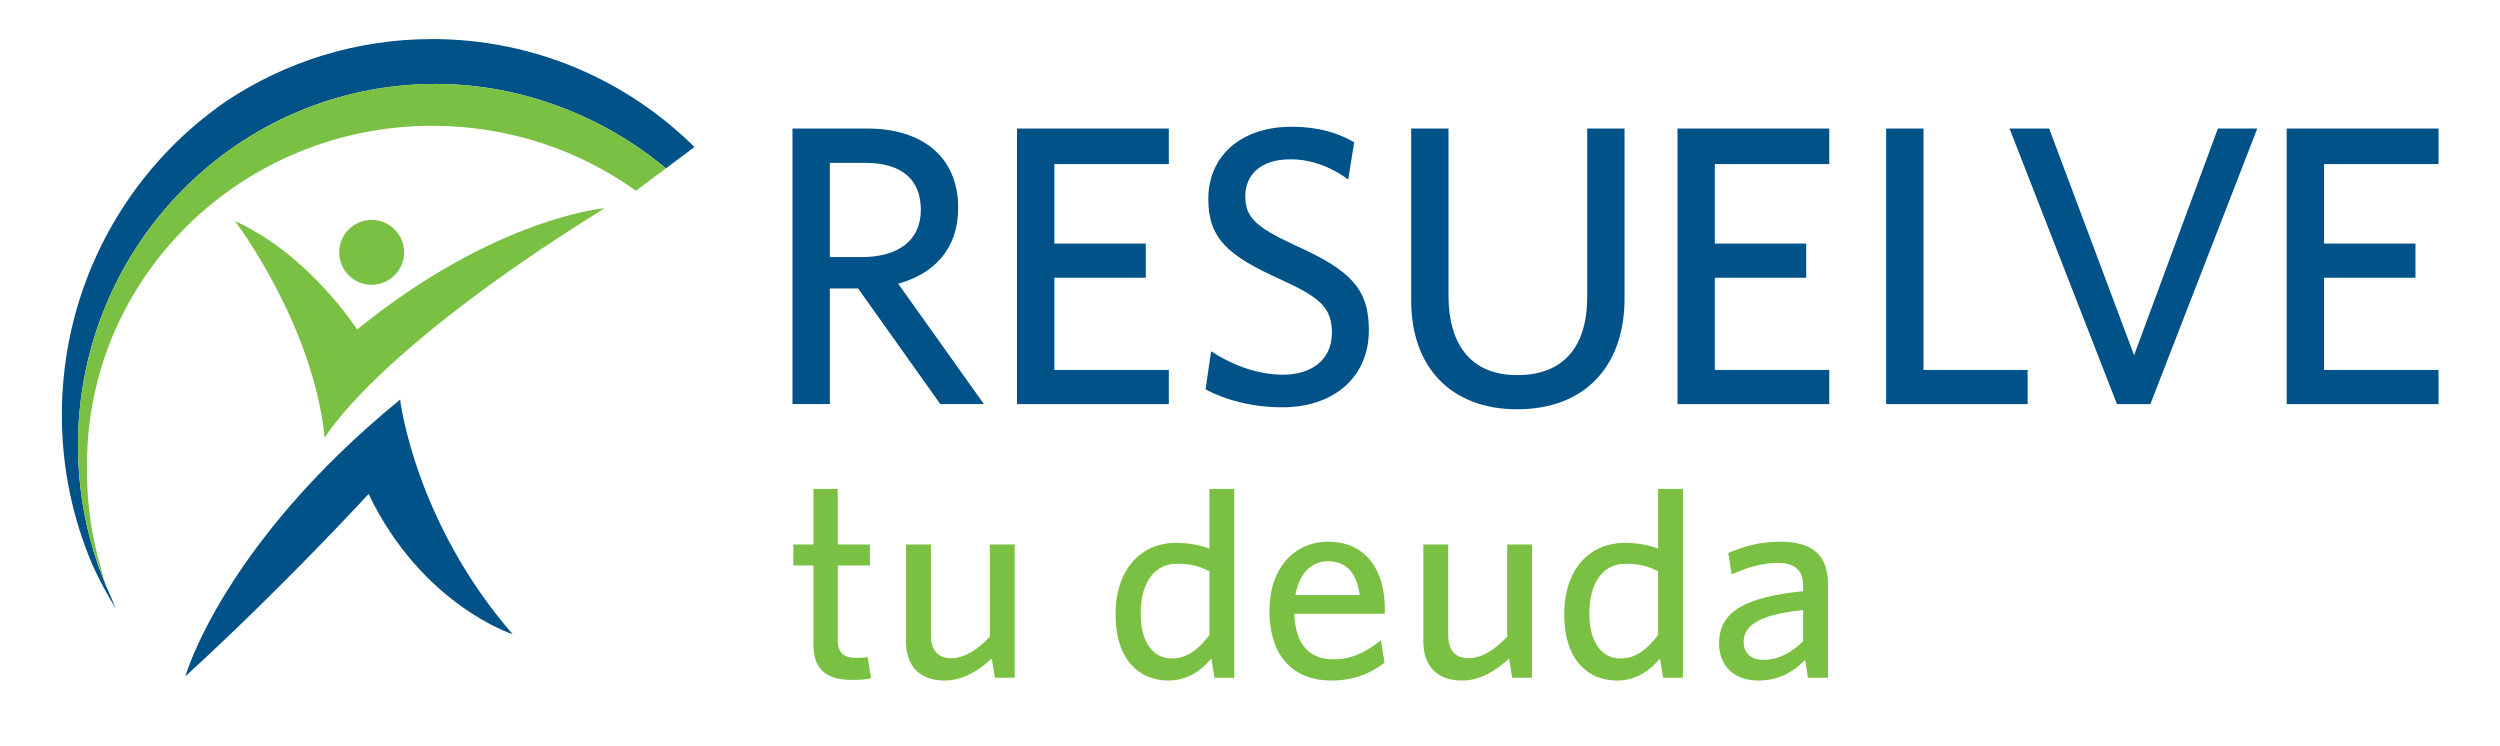
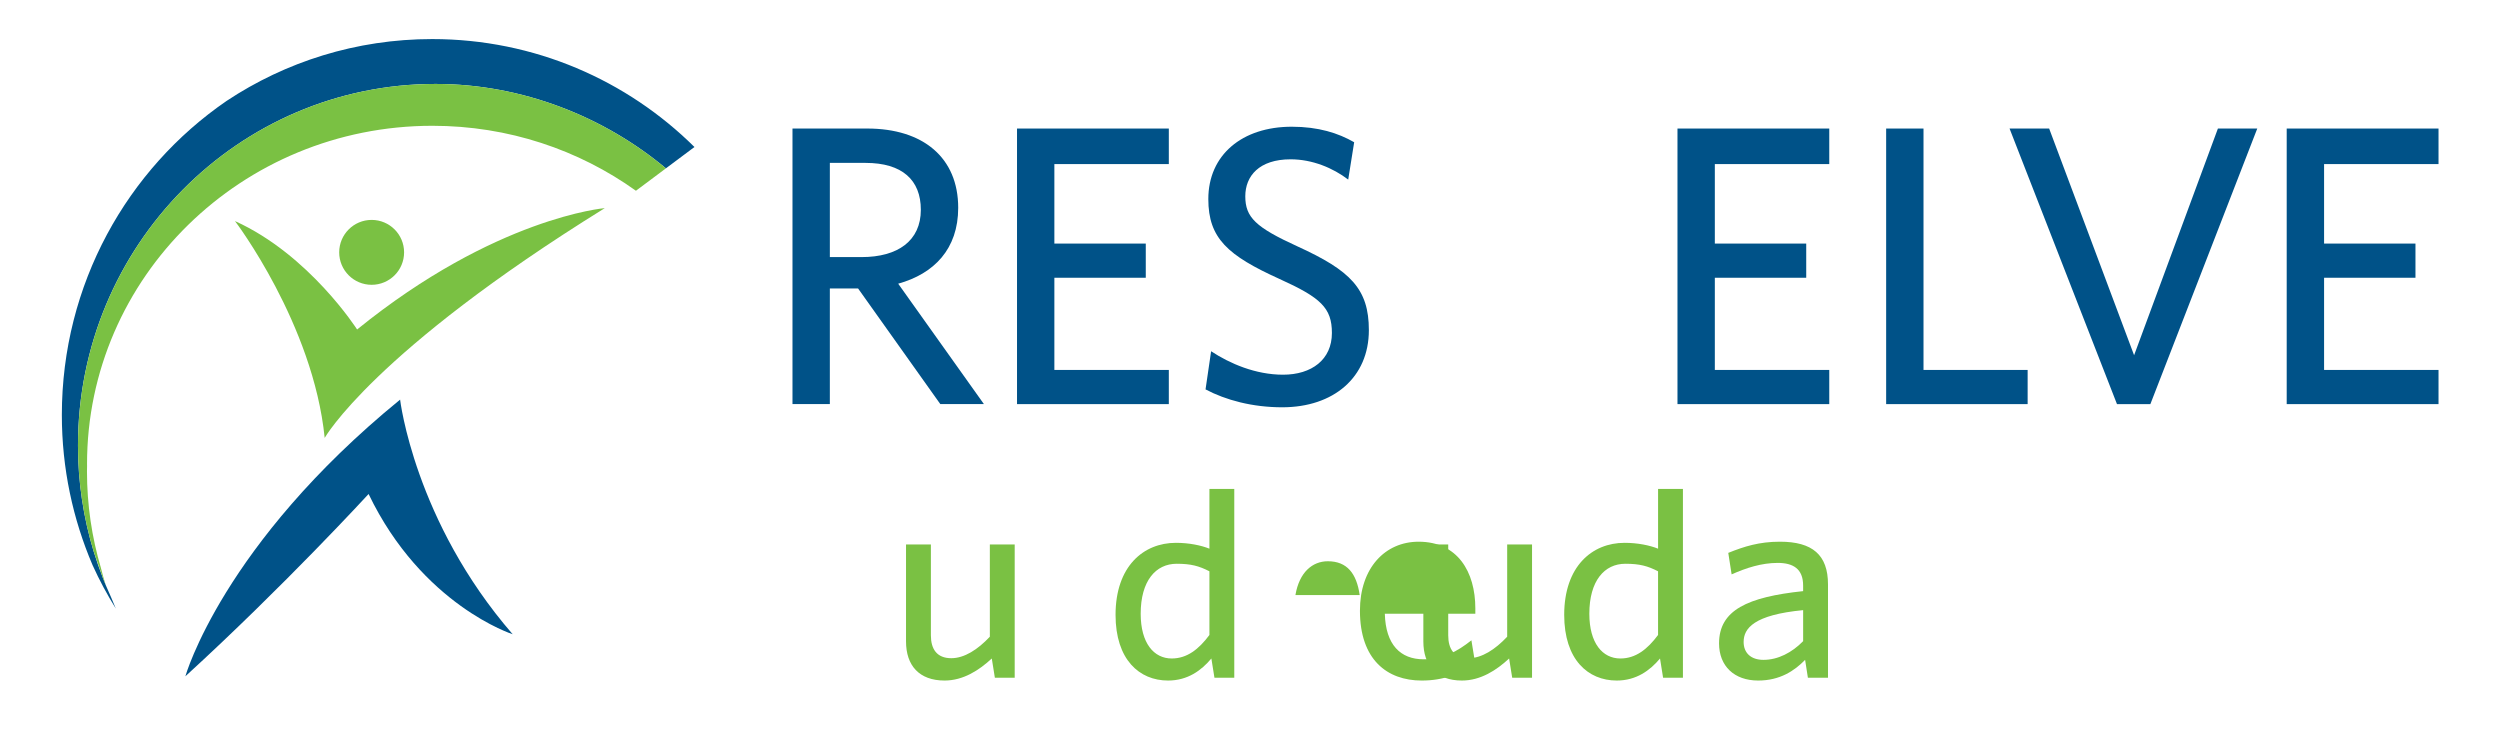
<svg xmlns="http://www.w3.org/2000/svg" version="1.1" id="Layer_1" x="0px" y="0px" width="211.25px" height="63px" viewBox="0 0 211.25 63" enable-background="new 0 0 211.25 63" xml:space="preserve">
  <g>
    <path fill="#7AC143" d="M19.855,18.68c0,0,6.614,8.688,7.581,18.324c0,0,4.065-7.259,23.67-19.418c0,0-9.239,0.776-20.931,10.256   C30.175,27.842,26.145,21.524,19.855,18.68" />
    <path fill="#005288" d="M15.663,57.148c8.383-7.664,15.483-15.406,15.483-15.406c4.514,9.4,12.176,11.852,12.176,11.852   c-8.304-9.559-9.513-19.826-9.513-19.826C18.809,46.01,15.663,57.148,15.663,57.148" />
    <path fill="#7AC143" d="M34.146,21.324c0,1.515-1.228,2.742-2.742,2.742c-1.515,0-2.742-1.228-2.742-2.742   c0-1.514,1.228-2.742,2.742-2.742C32.918,18.582,34.146,19.81,34.146,21.324" />
    <path fill="#005288" d="M83.141,34.146h-3.685l-6.949-9.771h-2.385v9.771h-3.157V10.861h6.313c4.735,0,7.69,2.467,7.69,6.698   c0,3.492-2.049,5.574-5.071,6.413L83.141,34.146z M73.144,13.765h-3.022v7.959h2.687c3.055,0,5.002-1.377,5.002-3.996   C77.812,15.208,76.232,13.765,73.144,13.765" />
    <polygon fill="#005288" points="85.938,34.148 85.938,10.862 98.765,10.862 98.765,13.865 89.094,13.865 89.094,20.582    96.818,20.582 96.818,23.47 89.094,23.47 89.094,31.26 98.765,31.26 98.765,34.148  " />
    <path fill="#005288" d="M108.349,34.416c-2.519,0-4.769-0.605-6.481-1.512l0.471-3.223c1.578,1.041,3.761,1.981,6.077,1.981   c2.42,0,4.13-1.276,4.13-3.525c0-2.116-0.938-2.988-4.432-4.567c-4.365-1.981-6.011-3.426-6.011-6.75   c0-3.728,2.854-6.112,7.053-6.112c2.249,0,3.927,0.538,5.271,1.311l-0.503,3.156c-1.276-0.974-3.021-1.713-4.868-1.713   c-2.654,0-3.829,1.411-3.829,3.123c0,1.78,0.873,2.619,4.4,4.231c4.498,2.049,6.042,3.593,6.042,7.085   C115.668,31.898,112.681,34.416,108.349,34.416" />
-     <path fill="#005288" d="M128.207,34.584c-5.608,0-8.964-3.559-8.964-9.201V10.863h3.155V24.98c0,4.029,1.813,6.717,5.809,6.717   c3.929,0,5.912-2.418,5.912-6.615V10.863h3.155v14.353C137.274,31.058,133.815,34.584,128.207,34.584" />
    <polygon fill="#005288" points="141.747,34.148 141.747,10.862 154.573,10.862 154.573,13.865 144.903,13.865 144.903,20.582    152.626,20.582 152.626,23.47 144.903,23.47 144.903,31.26 154.573,31.26 154.573,34.148  " />
    <polygon fill="#005288" points="159.38,34.148 159.38,10.862 162.536,10.862 162.536,31.26 171.335,31.26 171.335,34.148  " />
    <polygon fill="#005288" points="181.706,34.148 178.885,34.148 169.807,10.862 173.153,10.862 180.331,30.018 187.413,10.862    190.739,10.862  " />
    <polygon fill="#005288" points="193.226,34.148 193.226,10.862 206.055,10.862 206.055,13.865 196.385,13.865 196.385,20.582    204.107,20.582 204.107,23.47 196.385,23.47 196.385,31.26 206.055,31.26 206.055,34.148  " />
-     <path fill="#7AC143" d="M72.019,57.457c-1.983,0-3.282-0.707-3.282-2.975v-6.703h-1.7v-1.77h1.7v-4.693h2.054v4.693h2.715v1.77   h-2.715v6.326c0,0.92,0.377,1.488,1.559,1.488c0.378,0,0.707-0.023,0.967-0.072l0.284,1.795   C73.246,57.389,72.75,57.457,72.019,57.457" />
    <path fill="#7AC143" d="M84.066,57.27l-0.26-1.627c-1.063,0.988-2.409,1.863-3.99,1.863c-2.148,0-3.257-1.273-3.257-3.305V46.01   h2.101v7.672c0,1.156,0.496,1.936,1.724,1.936c1.109,0,2.241-0.732,3.258-1.816V46.01h2.1v11.26H84.066z" />
    <path fill="#7AC143" d="M102.621,57.27l-0.26-1.627c-0.85,1.014-2.006,1.863-3.659,1.863c-2.432,0-4.438-1.771-4.438-5.549   c0-4.105,2.359-6.088,5.099-6.088c1.11,0,2.124,0.211,2.833,0.494v-5.047h2.1V57.27H102.621z M102.196,48.275   c-0.875-0.449-1.559-0.637-2.763-0.637c-1.77,0-3.045,1.439-3.045,4.225c0,2.479,1.11,3.779,2.62,3.779   c1.299,0,2.29-0.781,3.188-1.986V48.275z" />
-     <path fill="#7AC143" d="M117.018,51.863h-7.648c0.07,2.621,1.322,3.848,3.28,3.848c1.631,0,2.809-0.637,4.037-1.604l0.308,1.889   c-1.205,0.941-2.645,1.51-4.51,1.51c-2.927,0-5.218-1.771-5.218-5.902c0-3.611,2.125-5.83,4.959-5.83   c3.281,0,4.792,2.527,4.792,5.643V51.863z M112.202,47.426c-1.298,0-2.409,0.922-2.738,2.855h5.429   C114.634,48.465,113.83,47.426,112.202,47.426" />
+     <path fill="#7AC143" d="M117.018,51.863c0.07,2.621,1.322,3.848,3.28,3.848c1.631,0,2.809-0.637,4.037-1.604l0.308,1.889   c-1.205,0.941-2.645,1.51-4.51,1.51c-2.927,0-5.218-1.771-5.218-5.902c0-3.611,2.125-5.83,4.959-5.83   c3.281,0,4.792,2.527,4.792,5.643V51.863z M112.202,47.426c-1.298,0-2.409,0.922-2.738,2.855h5.429   C114.634,48.465,113.83,47.426,112.202,47.426" />
    <path fill="#7AC143" d="M127.781,57.27l-0.261-1.627c-1.062,0.988-2.408,1.863-3.988,1.863c-2.148,0-3.259-1.273-3.259-3.305V46.01   h2.102v7.672c0,1.156,0.496,1.936,1.723,1.936c1.111,0,2.242-0.732,3.259-1.816V46.01h2.1v11.26H127.781z" />
    <path fill="#7AC143" d="M140.531,57.27l-0.259-1.627c-0.851,1.014-2.007,1.863-3.658,1.863c-2.432,0-4.439-1.771-4.439-5.549   c0-4.105,2.361-6.088,5.1-6.088c1.109,0,2.125,0.211,2.832,0.494v-5.047h2.101V57.27H140.531z M140.106,48.275   c-0.871-0.449-1.557-0.637-2.763-0.637c-1.769,0-3.044,1.439-3.044,4.225c0,2.479,1.109,3.779,2.621,3.779   c1.298,0,2.289-0.781,3.186-1.986V48.275z" />
    <path fill="#7AC143" d="M152.767,57.27l-0.235-1.512c-0.897,0.922-2.125,1.748-3.966,1.748c-2.03,0-3.306-1.229-3.306-3.141   c0-2.809,2.409-3.918,7.104-4.414v-0.473c0-1.416-0.85-1.912-2.147-1.912c-1.37,0-2.668,0.424-3.895,0.969l-0.283-1.816   c1.346-0.545,2.62-0.945,4.367-0.945c2.738,0,4.06,1.109,4.06,3.611v7.885H152.767z M152.364,51.557   c-4.155,0.4-5.027,1.533-5.027,2.691c0,0.92,0.613,1.51,1.676,1.51c1.227,0,2.407-0.613,3.352-1.58V51.557z" />
    <path fill="#005288" d="M8.931,49.432c-0.082-0.195-0.16-0.395-0.237-0.592c-0.288-0.736-0.552-1.486-0.783-2.25   c-0.857-2.83-1.324-5.832-1.324-8.941c0-16.879,13.528-30.555,30.219-30.555c7.311,0,14.228,2.762,19.462,7.133l0.175-0.131   l2.239-1.673c-5.69-5.638-13.519-9.121-22.16-9.121c-6.421,0-12.392,1.923-17.372,5.224C10.749,14.29,5.226,24.025,5.226,35.064   c0,4.516,0.932,8.805,2.599,12.697c0.574,1.268,1.231,2.49,1.962,3.664c-0.137-0.313-0.271-0.627-0.396-0.943   C9.23,50.135,9.078,49.785,8.931,49.432" />
    <path fill="#7AC143" d="M36.539,10.629c6.43,0,12.374,2.039,17.198,5.49l2.531-1.892c-5.233-4.371-12.151-7.133-19.461-7.133   c-16.69,0-30.218,13.675-30.218,30.554c0,3.109,0.464,6.111,1.323,8.941c0.072,0.205,0.442,1.277,0.782,2.25   c0.076,0.197,0.156,0.396,0.238,0.592c-0.146-0.463-0.281-0.939-0.407-1.447c-0.763-2.584-1.175-5.318-1.175-8.152   c0-0.152,0.004-0.305,0.008-0.455c-0.001-0.055-0.003-0.107-0.003-0.16C7.354,23.427,20.42,10.629,36.539,10.629" />
  </g>
</svg>